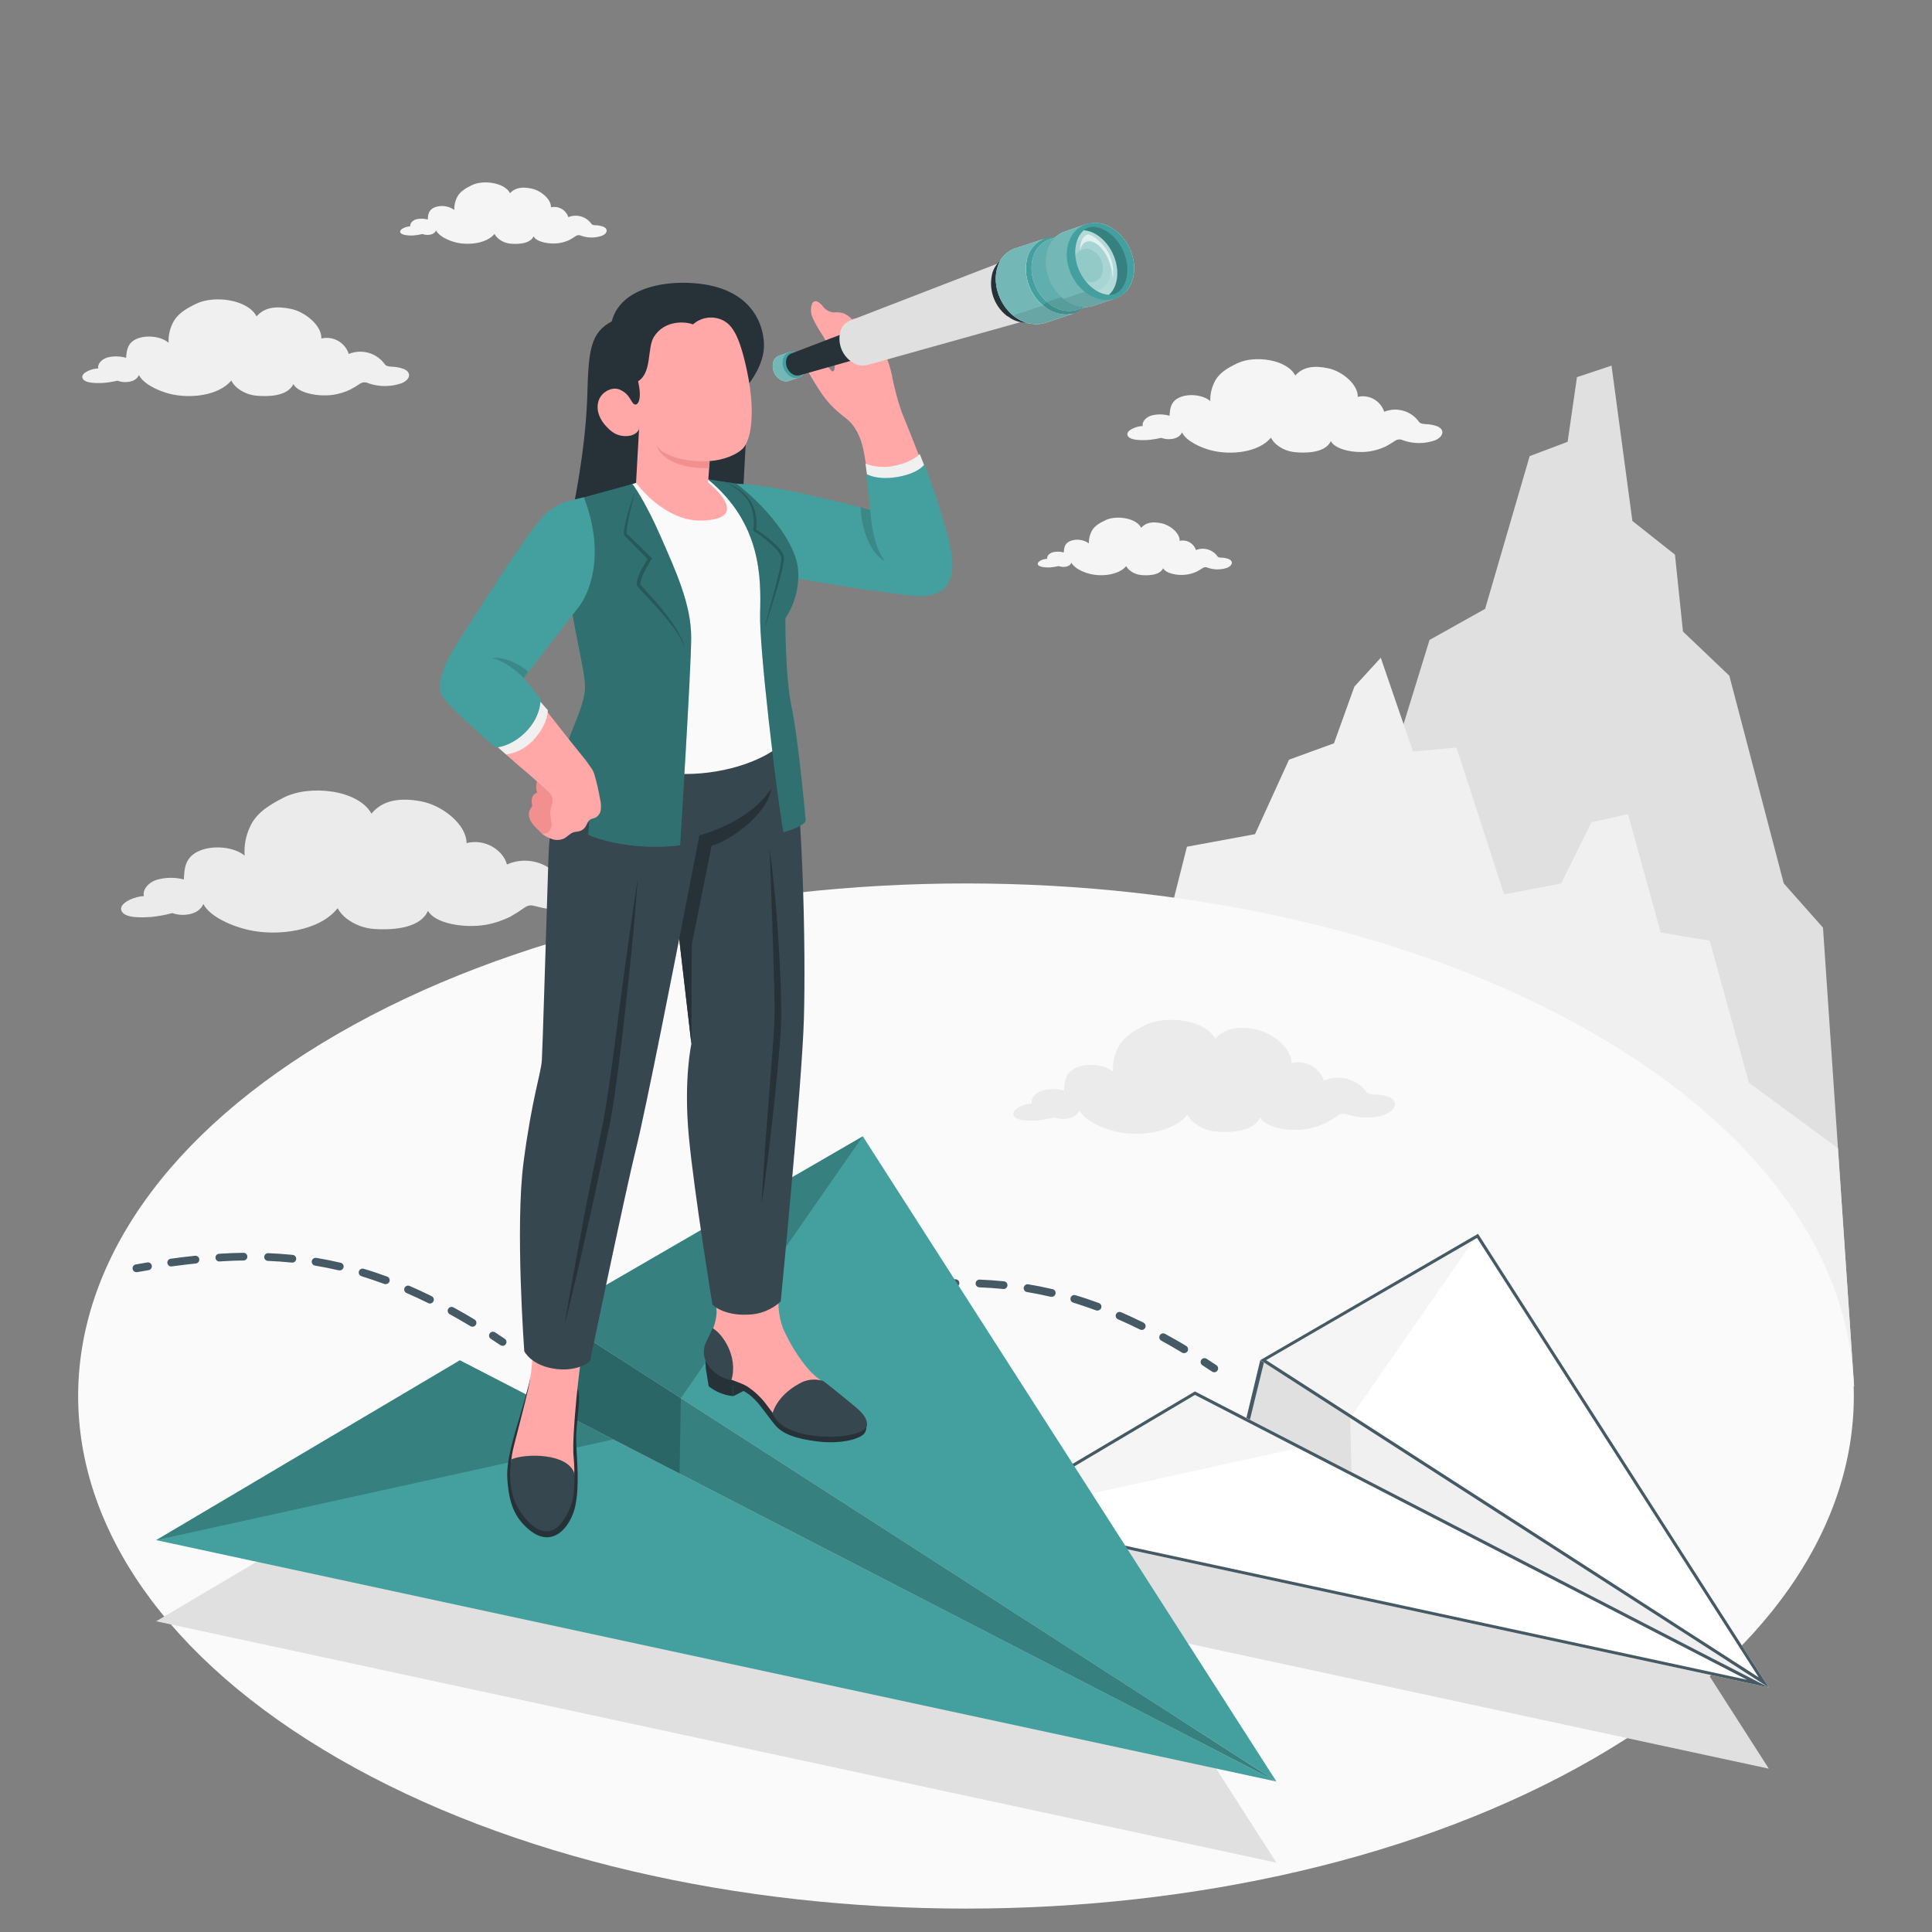
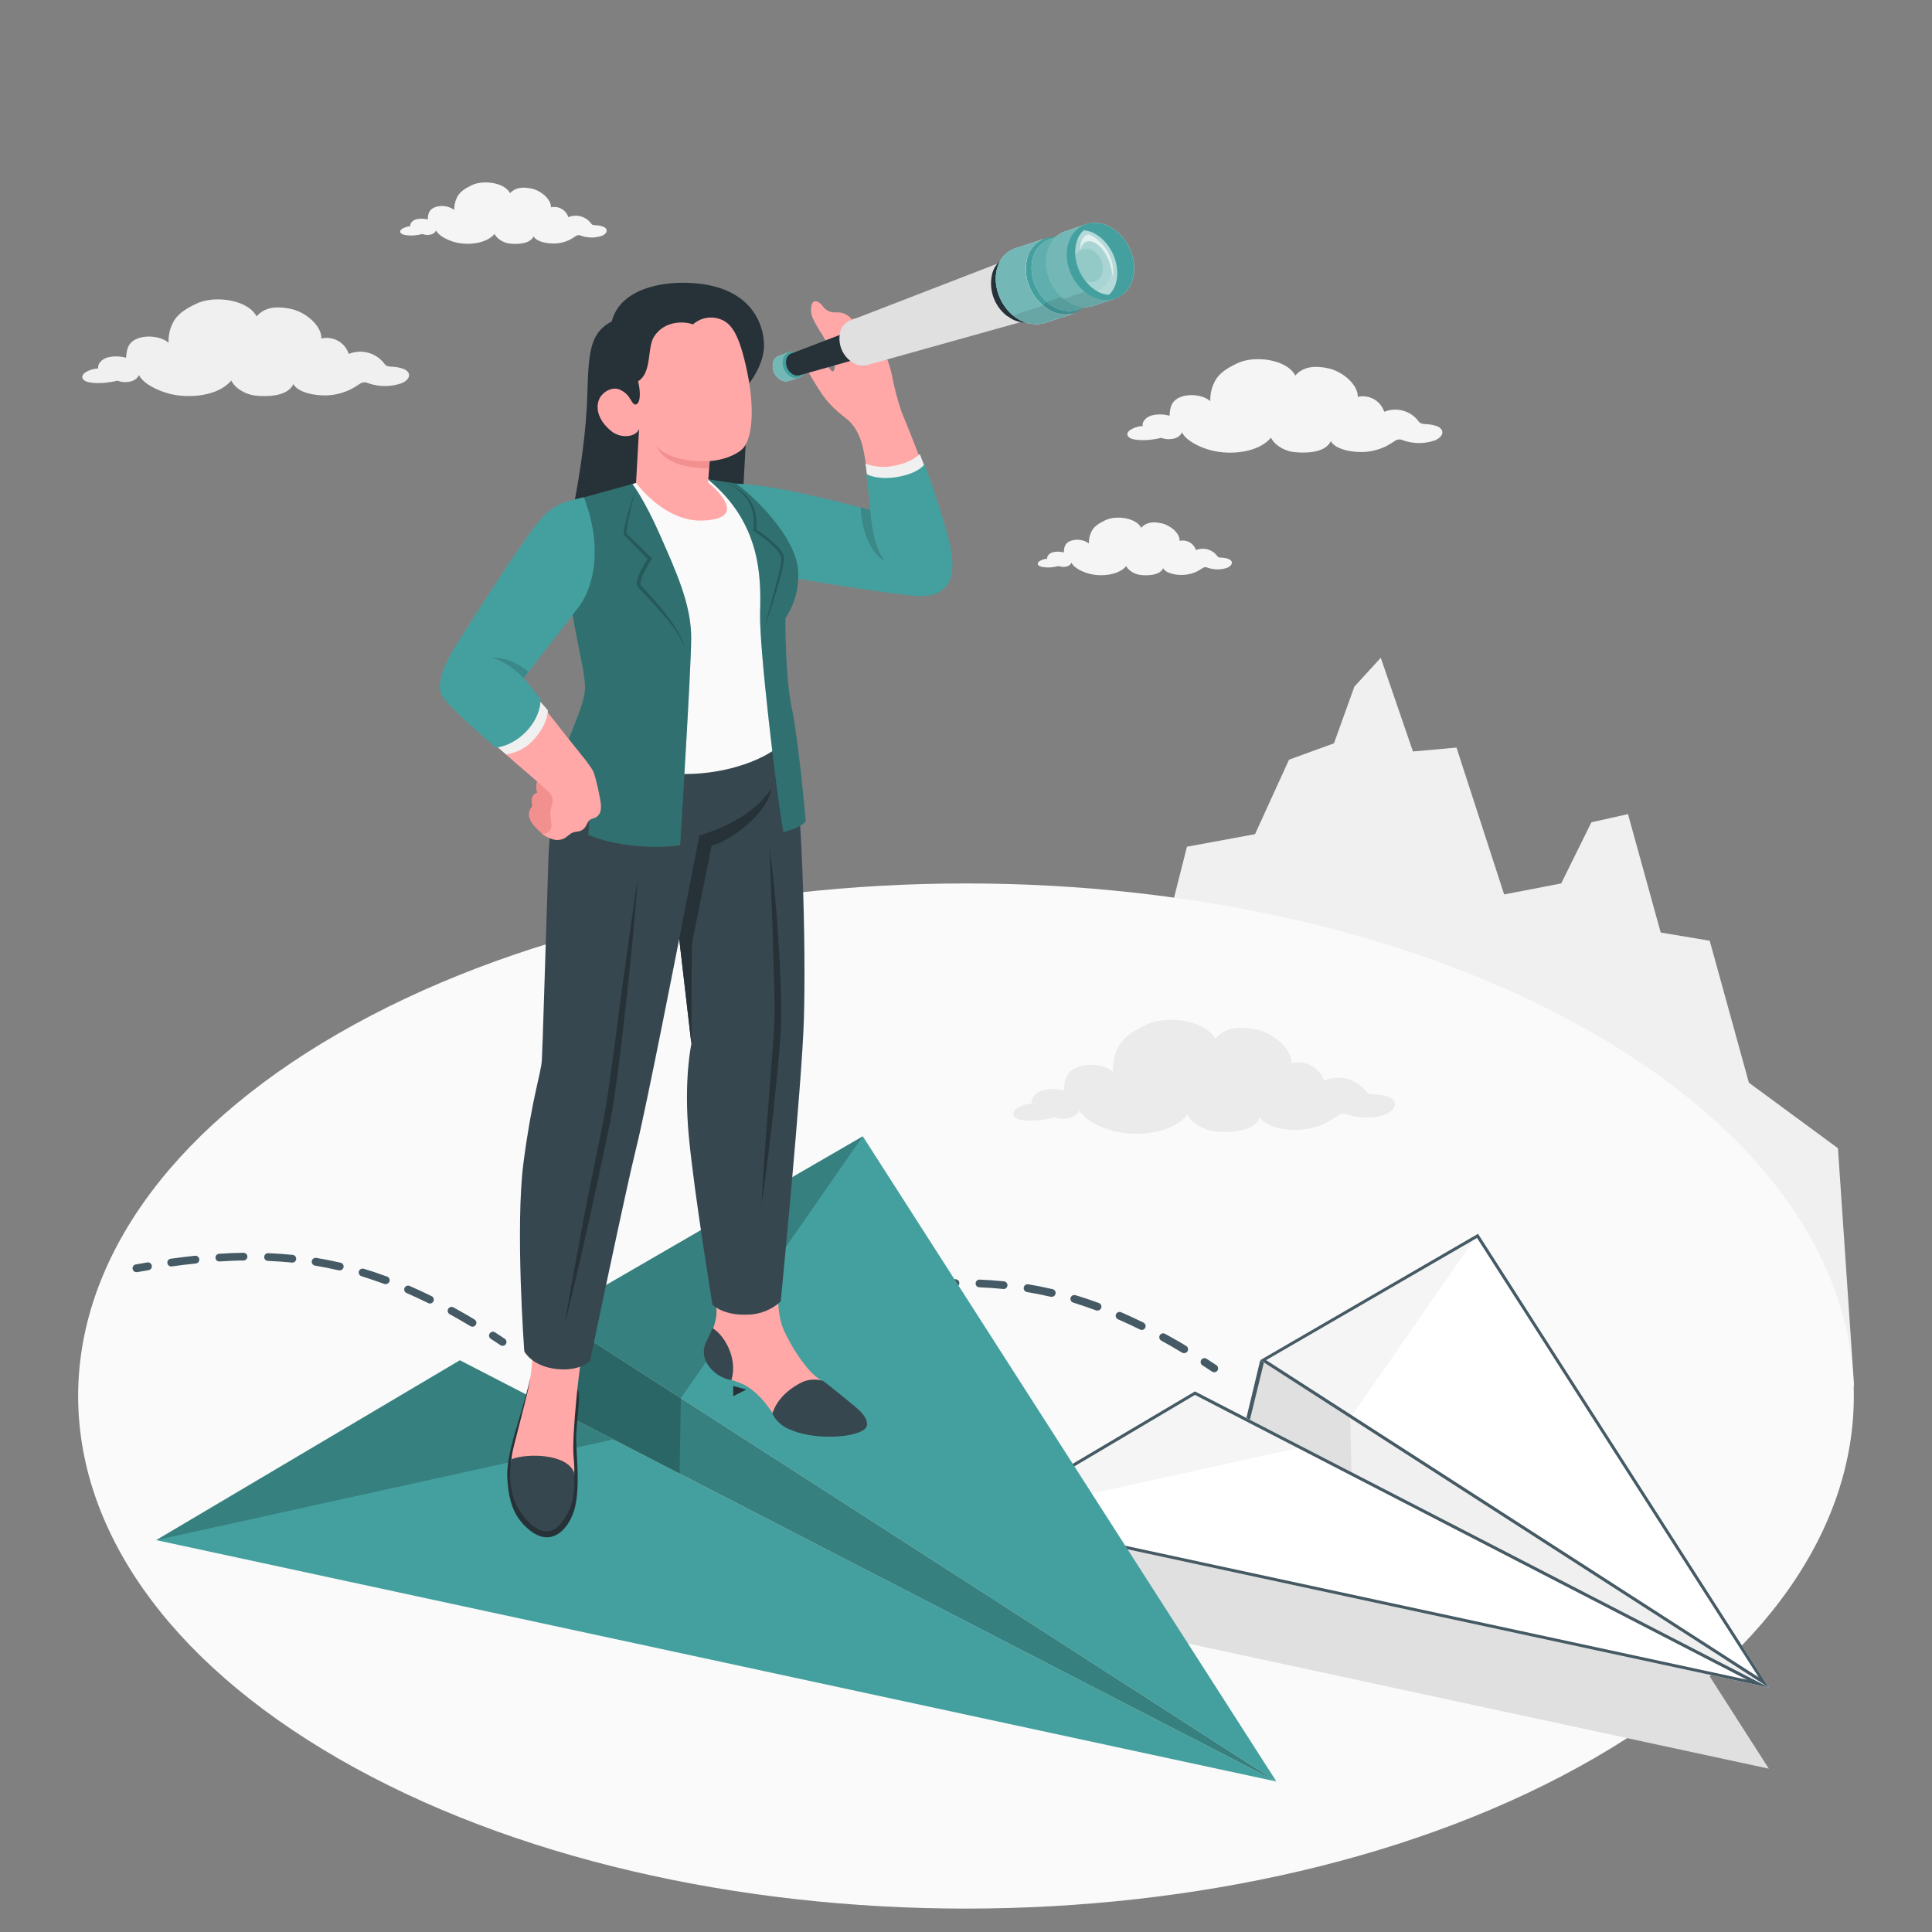
<svg xmlns="http://www.w3.org/2000/svg" id="Layer_1" viewBox="0 0 500 500">
  <rect x="0" y="0" width="500" height="500" fill="#808080" stroke="none" />
  <defs>
    <style>      .st0 {        fill: #37474f;      }      .st1 {        fill: #263238;      }      .st2, .st3, .st4, .st5 {        fill: #fff;      }      .st6 {        fill: #f0f0f0;      }      .st3 {        opacity: .6;      }      .st3, .st7, .st4, .st8, .st5, .st9, .st10, .st11, .st12 {        isolation: isolate;      }      .st7, .st8 {        opacity: .1;      }      .st7, .st12, .st13 {        fill: #44a09f;      }      .st4, .st9 {        opacity: .15;      }      .st14 {        fill: #ffa8a7;      }      .st15 {        fill: #f28f8f;      }      .st16 {        fill: #e0e0e0;      }      .st5 {        opacity: .25;      }      .st10 {        opacity: .3;      }      .st11, .st12 {        opacity: .2;      }      .st17 {        fill: #455a64;      }      .st18 {        fill: #ebebeb;      }      .st19 {        fill: #f5f5f5;      }      .st20 {        fill: #fafafa;      }    </style>
  </defs>
  <g id="freepik--Mountains--inject-2">
    <g id="freepik--mountains--inject-2">
-       <polygon class="st16" points="479.84 358.77 471.79 240.07 461.64 228.63 447.55 174.87 435.55 163.44 433.48 143.54 422.46 134.82 417.06 94.62 408.12 97.6 405.7 114.34 395.88 118.04 384.35 157.57 369.96 165.62 358.09 204.09 342.49 214.59 295.56 360.3 479.84 358.77" />
      <polygon class="st6" points="475.66 297.16 452.61 280.2 442.47 243.46 429.79 241.34 421.32 210.69 411.85 212.81 404.04 228.63 389.27 231.48 376.94 193.47 365.67 194.48 357.34 170.23 350.51 177.7 345.23 192.37 333.6 196.6 324.8 215.88 307.18 219.13 271.5 360.3 479.84 358.77 475.66 297.16" />
    </g>
  </g>
  <g id="freepik--Floor--inject-2">
    <path id="freepik--floor--inject-2" class="st20" d="M87.53,455.09c-89.74-51.8-89.74-135.8,0-187.6,89.74-51.8,235.21-51.81,324.94,0s89.74,135.8,0,187.6-235.21,51.81-324.94,0Z" />
  </g>
  <g id="freepik--Shadows--inject-2">
-     <polyline class="st16" points="330.34 482.06 223.29 315.07 143.1 361.53 119.01 373.04 40.42 419.58 330.34 482.06" />
    <polyline class="st16" points="457.77 457.73 382.53 340.34 326.16 373 309.23 381.09 253.98 413.81 457.77 457.73" />
  </g>
  <g id="freepik--Clouds--inject-2">
    <path id="freepik--Cloud--inject-2" class="st6" d="M104.55,95.51c-1.05-.391-2.16-.597-3.28-.61-1.06-.08-1.4-.3-1.6-.52-2.097-3.018-6.009-4.173-9.41-2.78-.959-2.978-4.045-4.719-7.09-4,.12-3.31-4.1-6.86-7.89-7.66s-6.81-.45-8.88,1.94c-2.23-4.34-10.93-5.56-15.64-3.27-2.71,1.32-5,2.68-6.13,5.16-.741,1.537-1.084,3.236-1,4.94-1.84-1.62-5.52-2.06-8-1.11-2.64,1-2.84,3-3,5-1.571-.45-3.233-.481-4.82-.09-1.66.5-2.62,1.8-2.4,2.86-1.31-.07-4.45,1-4.09,2.39.4,1.56,4,1.4,5.33,1.35,1.263-.101,2.517-.299,3.75-.59.623.238,1.283.363,1.95.37,2.28,0,3.25-1,3.61-1.84,1.12,2.34,5.08,4.13,7.89,4.85,5.28,1.35,12.75.53,16-3.42.382.743.917,1.398,1.57,1.92,1.397,1.129,3.093,1.824,4.88,2,2.17.2,8,.48,9.63-3,1.16,2.29,6.34,3.34,10.28,2.78,1.527-.231,3.012-.683,4.41-1.34.872-.458,1.717-.965,2.53-1.52.639-.441,1.469-.494,2.16-.14,2.784.976,5.816.976,8.6,0,2.24-.9,2.7-2.74.64-3.67Z" />
    <path id="freepik--cloud--inject-2" class="st19" d="M372,110.34c-1.012-.372-2.081-.569-3.16-.58-1-.08-1.35-.29-1.55-.51-2.019-2.906-5.785-4.02-9.06-2.68-.929-2.869-3.903-4.548-6.84-3.86.11-3.19-4-6.61-7.61-7.39s-6.56-.43-8.56,1.87c-2.14-4.18-10.54-5.36-15.08-3.14-2.61,1.27-4.83,2.57-5.91,5-.725,1.479-1.069,3.115-1,4.76-1.77-1.56-5.32-2-7.68-1.07-2.55,1-2.75,2.91-2.87,4.86-1.512-.438-3.114-.466-4.64-.08-1.61.47-2.53,1.73-2.31,2.75-1.27-.07-4.3,1-3.95,2.3.39,1.51,3.84,1.35,5.14,1.31,1.216-.1,2.423-.29,3.61-.57.602.225,1.238.343,1.88.35,2.2,0,3.13-.95,3.49-1.77,1.07,2.26,4.89,4,7.6,4.67,5.09,1.31,12.29.51,15.42-3.29.372.716.89,1.346,1.52,1.85,1.348,1.085,2.987,1.746,4.71,1.9,2.09.2,7.69.47,9.27-2.86,1.12,2.21,6.12,3.22,9.91,2.68,1.474-.219,2.909-.65,4.26-1.28.838-.447,1.653-.938,2.44-1.47.612-.433,1.415-.487,2.08-.14,2.685.95,5.615.95,8.3,0,2.15-.95,2.59-2.71.59-3.61Z" />
-     <path id="freepik--cloud--inject-21" data-name="freepik--cloud--inject-2" class="st18" d="M152.12,228.8c-1.546-.52-3.169-.771-4.8-.74-1.54-.08-2-.37-2.35-.7-3.167-4.294-8.895-5.808-13.77-3.64-1-3.67-5.57-6.75-10.46-5.53,0-4.81-6.25-9.79-11.79-10.81-5.31-1-9.9-.37-12.82,3.19-3.4-6.21-16.1-7.62-22.85-4.09-3.88,2-7.16,4.09-8.69,7.74-1.016,2.261-1.456,4.738-1.28,7.21-2.73-2.27-8.09-2.75-11.61-1.28-3.8,1.6-4,4.5-4.11,7.45-2.299-.593-4.715-.565-7,.08-2.4.78-3.74,2.72-3.36,4.25-1.92-.06-6.44,1.62-5.85,3.63.65,2.25,5.85,1.87,7.79,1.75,1.83-.194,3.642-.528,5.42-1,.916.317,1.881.473,2.85.46,3.32-.12,4.68-1.58,5.18-2.83,1.71,3.36,7.55,5.8,11.65,6.72,7.72,1.75,18.54.24,23.1-5.62.585,1.061,1.389,1.985,2.36,2.71,2.079,1.577,4.576,2.509,7.18,2.68,3.15.2,11.62.36,13.85-4.71,1.79,3.28,9.35,4.58,15,3.61,2.206-.403,4.344-1.117,6.35-2.12,1.248-.704,2.456-1.475,3.62-2.31,1.11-.71,1.62-.72,3.13-.31,4,1.07,8.53,1.43,12.49-.37,3.21-1.45,3.8-4.15.77-5.42Z" />
    <path id="freepik--cloud--inject-22" data-name="freepik--cloud--inject-2" class="st18" d="M359.42,283.88c-1.234-.428-2.533-.641-3.84-.63-1.25-.07-1.65-.31-1.89-.58-2.525-3.466-7.119-4.713-11.05-3-1.181-3.462-4.828-5.432-8.37-4.52.06-3.87-5-7.92-9.4-8.78-4.27-.82-8-.37-10.34,2.48-2.69-5-12.89-6.25-18.34-3.46-3.14,1.6-5.79,3.23-7.05,6.16-.835,1.81-1.207,3.8-1.08,5.79-2.18-1.85-6.49-2.28-9.33-1.11-3.07,1.25-3.26,3.59-3.36,6-1.843-.502-3.787-.502-5.63,0-1.94.61-3,2.16-2.74,3.39-1.54-.06-5.18,1.26-4.73,2.88.51,1.81,4.7,1.55,6.26,1.46,1.474-.145,2.935-.403,4.37-.77.733.256,1.504.387,2.28.39,2.67-.08,3.78-1.24,4.19-2.24,1.35,2.71,6,4.71,9.32,5.49,6.2,1.46,14.91.32,18.61-4.36.467.859,1.111,1.609,1.89,2.2,1.659,1.282,3.659,2.048,5.75,2.2,2.54.19,9.34.38,11.18-3.68,1.41,2.65,7.48,3.75,12.07,3,1.778-.303,3.503-.862,5.12-1.66,1.01-.554,1.989-1.165,2.93-1.83.736-.531,1.703-.615,2.52-.22,3.18.89,6.85,1.21,10.05-.21,2.55-1.18,3.05-3.34.61-4.39Z" />
    <path id="freepik--cloud--inject-23" data-name="freepik--cloud--inject-2" class="st19" d="M156.16,58.68c-.666-.247-1.37-.379-2.08-.39-.67,0-.88-.18-1-.33-1.341-1.919-3.835-2.651-6-1.76-.605-1.888-2.56-2.995-4.49-2.54.08-2.09-2.6-4.34-5-4.85s-4.28-.28-5.59,1.19c-1.4-2.75-6.92-3.52-9.9-2.07-1.72.84-3.17,1.7-3.88,3.27-.469.971-.693,2.042-.65,3.12-1.457-1.025-3.318-1.285-5-.7-1.67.65-1.8,1.91-1.88,3.2-.978-.281-2.012-.302-3-.06-1,.32-1.66,1.14-1.52,1.81-.83,0-2.82.63-2.59,1.51s2.52.89,3.37.86c.801-.064,1.597-.188,2.38-.37.393.148.81.226,1.23.23,1.45,0,2.06-.63,2.29-1.17.71,1.49,3.22,2.62,5,3.08,3.34.85,8.07.33,10.13-2.17.245.471.586.887,1,1.22.861.713,1.91,1.161,3.02,1.29,1.37.13,5.06.3,6.1-1.88.73,1.45,4,2.11,6.51,1.76.965-.147,1.904-.43,2.79-.84.554-.304,1.092-.638,1.61-1,.405-.279.931-.314,1.37-.09,1.762.63,3.688.63,5.45,0,1.35-.56,1.64-1.73.33-2.32Z" />
    <path id="freepik--cloud--inject-24" data-name="freepik--cloud--inject-2" class="st19" d="M318,144.68c-.624-.232-1.284-.354-1.95-.36-.63,0-.83-.18-.95-.31-1.245-1.794-3.57-2.481-5.59-1.65-.57-1.768-2.401-2.803-4.21-2.38.07-2-2.44-4.07-4.69-4.55s-4-.27-5.27,1.15c-1.32-2.58-6.49-3.3-9.29-1.94-1.61.78-3,1.59-3.64,3.06-.44.912-.649,1.918-.61,2.93-1.374-.98-3.142-1.223-4.73-.65-1.57.6-1.69,1.79-1.77,3-.928-.273-1.913-.29-2.85-.05-1,.29-1.56,1.07-1.43,1.7-.78-.05-2.65.59-2.43,1.41s2.37.84,3.16.81c.751-.062,1.496-.179,2.23-.35.371.139.764.213,1.16.22,1.36,0,1.93-.59,2.15-1.1.66,1.4,3,2.46,4.68,2.88,3.13.81,7.57.32,9.5-2,.223.446.544.836.94,1.14.831.667,1.839,1.078,2.9,1.18,1.28.12,4.74.28,5.71-1.76.69,1.36,3.77,2,6.11,1.64.908-.132,1.791-.398,2.62-.79.518-.27,1.019-.57,1.5-.9.381-.263.876-.298,1.29-.09,1.65.585,3.45.585,5.1,0,1.36-.59,1.59-1.69.36-2.24Z" />
  </g>
  <g id="freepik--paper-plane-2--inject-2">
    <g id="freepik--paper-plane--inject-2">
      <g id="freepik--lines--inject-2">
        <path class="st17" d="M314.23,355.14c-.196-.002-.387-.061-.55-.17l-2.5-1.64c-.464-.301-.596-.921-.295-1.385.301-.464.921-.596,1.385-.295h0l2.52,1.65c.464.3.597.918.298,1.383-.188.291-.512.464-.858.457h0Z" />
        <path class="st17" d="M306.42,350.19c-.179-.003-.355-.051-.51-.14-1.81-1.09-3.62-2.13-5.38-3.1-.483-.276-.651-.892-.375-1.375s.892-.651,1.375-.375c1.79,1,3.62,2,5.45,3.13.475.282.632.895.35,1.37-.182.307-.513.493-.87.49h-.04ZM295.48,344.19c-.153-.002-.304-.04-.44-.11-1.88-.93-3.77-1.8-5.62-2.61-.523-.176-.805-.744-.628-1.267.176-.523.744-.805,1.267-.628.052.018.103.039.151.065,1.88.81,3.8,1.71,5.71,2.65.497.241.705.839.464,1.336-.168.346-.519.566-.904.564h0ZM284.02,339.19c-.116,0-.231-.02-.34-.06-1.95-.72-3.93-1.38-5.86-2-.54-.114-.886-.644-.772-1.185.114-.54.644-.886,1.185-.772.054.011.106.027.157.047,2,.59,4,1.27,6,2,.519.188.787.762.599,1.281-.145.399-.525.663-.949.659l-.02.03ZM272.07,335.59h-.23c-2-.47-4-.87-6.06-1.21-.552-.091-.926-.613-.835-1.165.091-.552.613-.926,1.165-.835h0c2.07.34,4.15.75,6.19,1.23.552.064.949.563.885,1.115-.064.552-.563.948-1.115.885v-.02ZM228.63,334.59c-.552.036-1.029-.383-1.065-.935s.383-1.029.935-1.065c2.12-.3,4.22-.55,6.23-.76.552-.058,1.047.343,1.105.895.058.552-.343,1.047-.895,1.105-2,.2-4.06.46-6.17.75l-.14.01ZM259.76,333.59h-.1c-2-.2-4.1-.35-6.17-.43-.552,0-1-.448-1-1s.448-1,1-1c2.11.08,4.23.23,6.29.44.552.028.978.498.95,1.05-.028.552-.498.978-1.05.95l.08-.01ZM241.05,333.32c-.552.017-1.013-.418-1.03-.97s.418-1.013.97-1.03c2.13-.14,4.24-.22,6.29-.25.552,0,1,.448,1,1s-.448,1-1,1c-2,0-4.1.11-6.19.24l-.04.01Z" />
        <path class="st17" d="M219.48,336.07c-.552.05-1.04-.358-1.09-.91s.358-1.04.91-1.09l3-.52c.552-.091,1.074.283,1.165.835.091.552-.283,1.074-.835,1.165l-2.95.51-.2.01Z" />
      </g>
      <g id="freepik--paper-plane--inject-21" data-name="freepik--paper-plane--inject-2">
        <polygon class="st6" points="457.77 436.73 326.16 352 322.57 366.98 457.77 436.73" />
        <polygon class="st16" points="349.43 366.98 349.77 381.29 322.57 366.98 326.16 352 349.43 366.98" />
        <polygon class="st17" points="326.16 352 322.57 366.98 323.47 367.44 327.25 352 326.16 352" />
        <polygon class="st2" points="253.98 392.81 457.77 436.73 309.23 360.09 253.98 392.81" />
        <polygon class="st19" points="253.98 392.81 337.14 374.49 309.23 360.09 253.98 392.81" />
        <path class="st17" d="M309.25,361l142.89,73.72-196-42.25,53.11-31.47M309.25,360.1l-55.25,32.71,203.79,43.92-148.56-76.64.02.01Z" />
        <polygon class="st2" points="457.77 436.73 326.16 352 382.53 319.34 457.77 436.73" />
        <polygon class="st19" points="349.43 366.98 382.53 319.34 326.16 352 349.43 366.98" />
        <path class="st17" d="M382.27,320.4l72.89,113.71-127.49-82.11,54.6-31.64M382.53,319.3l-56.37,32.7,131.61,84.73-75.24-117.39v-.04Z" />
      </g>
    </g>
  </g>
  <g id="freepik--paper-plane-1--inject-2">
    <g id="freepik--paper-plane--inject-22" data-name="freepik--paper-plane--inject-2">
      <g id="freepik--lines--inject-21" data-name="freepik--lines--inject-2">
        <path class="st17" d="M130.07,348.3c-.196-.002-.387-.061-.55-.17l-2.5-1.64c-.464-.301-.596-.921-.295-1.385.301-.464.921-.596,1.385-.295h0c.83.54,1.67,1.09,2.52,1.66.456.305.581.921.28,1.38-.186.282-.502.452-.84.45Z" />
        <path class="st17" d="M122.27,343.35c-.182-.002-.361-.05-.52-.14-1.81-1.09-3.62-2.13-5.38-3.1-.483-.276-.651-.892-.375-1.375s.892-.651,1.375-.375c1.78,1,3.61,2,5.44,3.13.471.285.623.898.34,1.37-.184.31-.52.497-.88.49ZM111.27,337.35c-.153-.002-.304-.04-.44-.11-1.88-.93-3.77-1.8-5.62-2.61-.504-.22-.736-.805-.52-1.31.219-.507.807-.741,1.314-.523.002,0,.004.002.006.003,1.87.81,3.8,1.71,5.7,2.65.497.242.703.84.462,1.337,0,.001-.001.002-.002.003-.16.328-.486.542-.85.56h-.05ZM99.81,332.35c-.116,0-.231-.02-.34-.06-2-.72-3.92-1.38-5.86-2-.537-.127-.87-.666-.743-1.204.127-.537.666-.87,1.204-.743.04.01.08.022.119.036,2,.59,4,1.27,6,2,.519.188.787.762.599,1.281-.145.399-.525.663-.949.659l-.03.03ZM87.81,328.75h-.22c-2-.47-4-.87-6.06-1.21-.552-.088-.928-.608-.84-1.16.088-.552.608-.928,1.16-.84,2.07.34,4.15.75,6.19,1.23.552.064.949.563.885,1.115-.064.552-.563.949-1.115.885v-.02ZM44.38,327.75c-.552.039-1.031-.378-1.07-.93-.039-.552.378-1.031.93-1.07,2.13-.3,4.22-.55,6.23-.76.552-.058,1.047.343,1.105.895.058.552-.343,1.047-.895,1.105-2,.2-4.06.46-6.17.75l-.13.01ZM75.51,326.75h-.01c-2-.2-4.1-.35-6.16-.43-.552-.022-.982-.488-.96-1.04.022-.552.488-.982,1.04-.96,2.1.08,4.22.23,6.28.44.552.025.98.493.955,1.045-.025.552-.493.98-1.045.955l-.1-.01ZM56.8,326.47c-.552.019-1.016-.413-1.035-.965s.413-1.016.965-1.035c2.13-.14,4.24-.22,6.29-.25.552,0,1,.448,1,1s-.448,1-1,1c-2,0-4.1.11-6.19.24l-.03.01Z" />
        <path class="st17" d="M35.32,329.23c-.492.007-.916-.345-1-.83-.097-.541.26-1.059.8-1.16l3-.52c.552-.091,1.074.283,1.165.835.091.552-.283,1.074-.835,1.165l-2.94.51h-.19Z" />
      </g>
      <g id="freepik--paper-plane--inject-23" data-name="freepik--paper-plane--inject-2">
        <polygon class="st13" points="40.42 398.58 330.34 461.06 119.01 352.04 40.42 398.58" />
        <polygon class="st13" points="330.34 461.06 143.1 340.53 223.29 294.07 330.34 461.06" />
        <polygon class="st11" points="40.42 398.58 158.72 372.52 119.01 352.04 40.42 398.58" />
        <polygon class="st11" points="176.2 361.83 223.29 294.07 143.1 340.53 176.2 361.83" />
        <polygon class="st13" points="330.34 461.06 143.1 340.53 137.99 361.83 330.34 461.06" />
        <polygon class="st11" points="330.34 461.06 143.1 340.53 137.99 361.83 330.34 461.06" />
        <polygon class="st11" points="176.2 361.83 175.88 381.38 137.99 361.83 143.1 340.53 176.2 361.83" />
      </g>
    </g>
  </g>
  <g id="freepik--Character--inject-2">
    <g id="freepik--character--inject-2">
      <g id="freepik--Bottom--inject-2">
        <g id="freepik--bottom--inject-2">
          <polygon class="st1" points="189.75 361.34 193.16 359.6 189.75 358.7 189.75 361.34" />
-           <path class="st1" d="M223.89,367.16s-40.79-17.74-41.25-15c-.095.548-.078,1.109.05,1.65l-.11-.15.83,5.11c1.822,1.446,4.024,2.332,6.34,2.55v-2.62c1.26.499,2.469,1.118,3.61,1.85,2.62,1.69,4.34,4.68,7.15,8.15,2.05,2.53,5.64,3.66,11,4.34,5.72.72,10.73-.46,12.12-2,1.07-1.27.47-3.52.26-3.88Z" />
          <path class="st14" d="M222.75,366.23c-.39-.4-1.86-2-3.84-3.69-1.74-1.5-3.76-3.39-5.93-4.92-1.044-.704-2.027-1.493-2.94-2.36-.706-.749-1.373-1.533-2-2.35-1.959-2.565-3.635-5.335-5-8.26-.66-1.38-1.86-4.43-1.62-10.11.36-8.61,1-11.73,1-17.32l-19.27,3c.62,3.09,1.33,10,1.68,13.51.54,5.35,1.33,5.85-.67,11.23-.58,1.58-1.47,3.11-1.52,4.8-.09,2.74,2.09,5.07,4.5,6.38,2,1.08,4.3,1.52,6.24,2.67,1.986,1.314,3.721,2.973,5.12,4.9,1.39,1.73,2.52,3.79,4.45,5,2.043,1.163,4.297,1.907,6.63,2.19,2.932.475,5.912.58,8.87.31,4.08-.45,7.19-2.03,4.3-4.98Z" />
          <path class="st0" d="M220.38,363.28c-1.76-1.45-4.27-3.53-7.29-5.86-2.093-.697-4.385-.448-6.28.68-6,3.27-6.91,7.8-6.91,7.8,1.048,2.013,2.843,3.535,5,4.24,7,2.94,19.42,1.78,19.49-1.44.02-2.06-1.86-3.7-4.01-5.42ZM184.38,343.75s-.39,1.06-1.42,3.15c-1.136,1.931-1.074,4.34.16,6.21,1.402,2.15,3.632,3.624,6.16,4.07,1.86-6.18-2.43-12.18-4.87-13.43h-.03Z" />
          <path class="st1" d="M149.47,359.46c1.11,1.86-.51,8.78-.35,13.73.15,4.5.93,11.52-.28,16.76s-5.83,11-11.91,5.94c-3.77-3.13-5.25-6.85-5.64-13.32-.28-4.5,1.64-10.69,3.29-16.17,1.93-6.4,2.68-9.83,2.68-9.83l12.21,2.89Z" />
          <path class="st14" d="M137.43,326.07c-.65,10.47.43,17.85.37,24.56-.094,3.046-.475,6.076-1.14,9.05-1,4.26-2.57,10.18-3.26,12.95-1,3.86-1.67,6.29-.41,10.66.106.347.246.682.42,1,1.8,3.62,6.5,6.43,8,6,.61.831,1.653,1.224,2.66,1,.169-.023.337-.06.5-.11.179-.052.353-.119.52-.2,1.279-.672,2.221-1.846,2.6-3.24.09-.29.18-.61.26-.94,1.21-5.38.48-8.89.42-11-.08-2.44.13-5.54.42-9.47s1.47-16.25,2.95-22.12c1.1-4.1,2.47-9.25,3.91-14.73l-18.22-3.41Z" />
          <path class="st0" d="M132.37,377.66c3.79-1.58,14.67-1.6,16.3,3.73,0,5-.09,8.37-3.32,12.64-4.3,5.69-9.64-.53-11.66-4.46s-1.88-9.24-1.32-11.91Z" />
          <path class="st0" d="M155.5,178.55c-5.49,9.39-12.88,22.45-13.57,43.73-.91,28.36-1.5,48.67-1.7,52.09s-2.54,9.64-4.74,26.44.2,48.92.2,48.92c0,0,1.89,3.82,8.31,4.57,5.93.7,8.71-2.08,8.71-2.08,0,0,9.39-45,11.92-55.05s11.15-54.17,11.15-54.17l3.15,27.16s-2.06,9.25-.65,24.07,6.1,43.41,6.1,43.41c0,0,2.69,2.84,9,2.59,3.217-.011,6.312-1.232,8.67-3.42,0,0,5.53-56.43,6-73.17s0-58.55-4.61-83.48l-47.94-1.61Z" />
          <path class="st1" d="M181,216.18l-5.22,26.82,3.15,27.16.11-25.78,5.13-25.53c4.06-.86,14.51-7.93,15.4-14.73-5.64,8.81-18.57,12.06-18.57,12.06ZM150.8,316.89c-1.687,8.667-3.26,17.387-4.72,26.16,2.14-8.6,4.167-17.227,6.08-25.88,1.94-8.65,3.77-17.28,5.59-26s3.92-28.48,4.89-37.29,1.75-17.64,2.4-26.48c-1.34,8.76-2.55,17.54-3.77,26.31s-3.54,28.46-5.27,37.11-3.6,17.37-5.25,26.07h.05ZM200.35,254.07c.07,3.84.2,7.71,0,11.51s-.52,7.66-.82,11.5l-.89,11.54c-.613,7.687-1.13,15.387-1.55,23.1,1.12-7.64,2.097-15.307,2.93-23,.84-7.68,1.64-15.34,2.11-23.1.19-7.8-.26-15.49-.74-23.21s-1.23-15.4-2.21-23.06l.82,23.13c.09,3.89.23,7.74.3,11.59h.05Z" />
        </g>
      </g>
      <g id="freepik--Top--inject-2">
        <path class="st1" d="M158.32,83.17c-5.48,2.93-6,7.48-6.31,18.57-.5,20.11-6.66,43-6.66,43l46,.53,2.48-46s4.07-4.93,3.89-10.23-3.08-12.35-12.83-14.91c-8.13-2.13-23.89-1.32-26.57,9.04Z" />
        <path class="st14" d="M245.14,140.45c-2.53-11.22-8.92-26.73-11.9-34.1-.913-2.736-1.661-5.524-2.24-8.35-.539-3.101-1.612-6.085-3.17-8.82-1.227-2.363-2.906-4.462-4.94-6.18-.616-.644-1.598-.773-2.36-.31-.653-.77-1.499-1.353-2.45-1.69-.786-.162-1.591-.209-2.39-.14-1.151-.135-2.187-.762-2.84-1.72-.358-.459-.812-.834-1.33-1.1-.89-.33-1.31.27-1.5,1-.245,1.084-.143,2.217.29,3.24.741,1.557,1.6,3.055,2.57,4.48,1.31,2.37,3.26,5.37,3.15,8.13,0,.56-.23,1.72-.93,1-.862-1.046-1.816-2.014-2.85-2.89-1.039-.887-2.406-1.291-3.76-1.11-.413.049-.792.253-1.06.57-.34.47-.12.79.16,1.15.283.393.541.803.77,1.23.487.86.987,1.72,1.5,2.58,3,5,4.31,7.09,8.6,10.48.67.54,2.82,1.79,4.36,6.18s2.67,18.31,2.67,18.31c0,0-2-.45-14.94-3.57-6.65-1.694-13.425-2.854-20.26-3.47l9.2,21.9s15.23,2.78,30.26,5.15c11.48,1.82,18.44,1.52,15.39-11.95Z" />
        <path class="st6" d="M224.57,124.38l-.57-4.38c2.436.912,5.086,1.086,7.62.5,4.56-.92,6.41-3,6.41-3l1.44,3.65c-2.203,1.433-4.65,2.45-7.22,3-2.525.543-5.127.621-7.68.23Z" />
        <path class="st13" d="M190.56,125.16c6.26.31,12.27,1.41,21.19,3.48,7.95,1.85,13.48,3.34,13.48,3.34l-1-9.32s2.68,1.72,8.16.75,6.89-3.27,6.89-3.27c0,0,5.64,15.27,6.9,22.63,1.12,6.52-.57,12.23-9.47,11.44-10.93-1-39-5.93-39-5.93l-7.15-23.12Z" />
        <path class="st9" d="M225.23,132c.44,6.07,1.66,10.64,3.88,13.31-3.8-2.08-6.18-8-6.35-14l2.47.69Z" />
        <g id="freepik--Telescope--inject-2">
          <path class="st20" d="M201.65,92.05c-.728.25-1.293.834-1.52,1.57-.494,1.764.23,3.644,1.78,4.62.654.434,1.464.561,2.22.35l2.59-.89c.73-.247,1.296-.832,1.52-1.57.496-1.767-.228-3.65-1.78-4.63-.657-.436-1.473-.56-2.23-.34l-2.58.89Z" />
          <path class="st13" d="M201.65,92.05c-.728.25-1.293.834-1.52,1.57-.494,1.764.23,3.644,1.78,4.62.654.434,1.464.561,2.22.35l2.59-.89c.73-.247,1.296-.832,1.52-1.57.496-1.767-.228-3.65-1.78-4.63-.657-.436-1.473-.56-2.23-.34l-2.58.89Z" />
          <path class="st5" d="M201.65,92.05c-.728.25-1.293.834-1.52,1.57-.494,1.764.23,3.644,1.78,4.62.654.434,1.464.561,2.22.35l2.59-.89c.73-.247,1.296-.832,1.52-1.57.496-1.767-.228-3.65-1.78-4.63-.657-.436-1.473-.56-2.23-.34l-2.58.89Z" />
          <path class="st13" d="M204.47,97.37c1.087.796,2.614.56,3.41-.527.158-.216.28-.457.36-.713.496-1.767-.228-3.65-1.78-4.63-1.087-.796-2.614-.56-3.41.527-.158.216-.28.457-.36.713-.496,1.767.228,3.65,1.78,4.63Z" />
          <path class="st1" d="M204.86,91.46c-.63.211-1.118.714-1.31,1.35-.439,1.525.185,3.157,1.53,4,.56.37,1.253.48,1.9.3l21.74-6.14c.59-.19.83-1.65,1.07-2.35.439-1.525-.185-3.157-1.53-4-.65-.4-1.79-1.41-2.37-1.22-.19.06-20.89,8-21.03,8.06Z" />
          <g id="freepik--Lens--inject-2">
            <path class="st16" d="M220.2,82.89c-1.29.433-2.29,1.466-2.68,2.77-.875,3.115.403,6.435,3.14,8.16,1.149.762,2.573.985,3.9.61.4-.12,42.11-11.76,42.49-11.88,1.2-.39,1.71-3.41,2.2-4.84.873-3.112-.404-6.428-3.14-8.15-1.33-.82-3.69-2.9-4.89-2.52-.39.13-40.65,15.72-41.02,15.85Z" />
            <path class="st16" d="M262,81.67c3.63,2.21,7.63.9,8.93-2.94s-.58-8.73-4.21-10.94-7.63-.9-8.93,2.93.57,8.73,4.21,10.95Z" />
          </g>
          <path class="st1" d="M261.47,82.32c1.182.75,2.55,1.155,3.95,1.17h.33l2.06-.06h-.43c-.19,0-.4,0-.6-.07-1.109-.184-2.172-.582-3.13-1.17-.512-.319-.997-.681-1.45-1.08-3.31-2.91-4.87-7.86-3.51-11.83.325-1.001.864-1.919,1.58-2.69l.14-.15c.042-.048.089-.092.14-.13h0l.3-.26.11-.09-1.72,1.23h0c-.16.11-.31.24-.46.36-.875.788-1.53,1.791-1.9,2.91-1.164,4.131.263,8.557,3.62,11.23l.5.31h.05l.42.32Z" />
          <path class="st13" d="M271.22,80c4.52,2.75,9.51,1.12,11.13-3.66s-.72-10.88-5.25-13.64-9.5-1.1-11.1,3.68.69,10.88,5.22,13.62Z" />
          <path class="st20" d="M263.47,82.56c.785.487,1.637.854,2.53,1.09.631.119,1.269.199,1.91.24h.92l.45-.07c.254-.043.504-.104.75-.18h.23l7.43-2.44h-.4c-.161.041-.325.071-.49.09-.219.038-.439.064-.66.08-1.739.058-3.453-.42-4.91-1.37-.458-.275-.892-.586-1.3-.93-3.66-3-5.41-8.41-3.95-12.71.453-1.408,1.312-2.65,2.47-3.57l.33-.24h0l.33-.21.35-.19c.096-.058.196-.108.3-.15l.26-.11.26-.1-7.44,2.44h0l-.34.11c-2.062.785-3.646,2.479-4.29,4.59-1.39,4.1.14,9.18,3.46,12.28.16.15.32.3.51.45.409.329.84.63,1.29.9Z" />
          <path class="st18" d="M284.2,60.78c4.29,2.61,6.51,8.38,5,12.9-.395,1.217-1.106,2.308-2.06,3.16-.626.549-1.353.97-2.14,1.24h0l-6.2,2.07-.15.06c-.299.087-.603.154-.91.2-1.854.263-3.741-.156-5.31-1.18-4.28-2.61-6.51-8.38-5-12.9.537-1.718,1.73-3.156,3.32-4,.246-.129.5-.243.76-.34h0l.3-.1,6.08-2h0c2.131-.655,4.443-.329,6.31.89Z" />
          <path class="st20" d="M275.63,59.89c-2.156.739-3.827,2.469-4.49,4.65-1.63,4.78.72,10.89,5.25,13.65,1.931,1.258,4.311,1.623,6.53,1,.67-.21,4.95-1.71,5.57-1.92,2.158-.72,3.837-2.436,4.51-4.61,1.63-4.78-.72-10.89-5.25-13.65-1.938-1.279-4.339-1.645-6.57-1-.67.19-4.93,1.68-5.55,1.88Z" />
          <path class="st13" d="M263.47,82.56c.785.487,1.637.854,2.53,1.09.631.119,1.269.199,1.91.24h.92l.45-.07c.254-.043.504-.104.75-.18h.23l7.43-2.44h-.4c-.161.041-.325.071-.49.09-.219.038-.439.064-.66.08-1.739.058-3.453-.42-4.91-1.37-.458-.275-.892-.586-1.3-.93-3.66-3-5.41-8.41-3.95-12.71.453-1.408,1.312-2.65,2.47-3.57l.33-.24h0l.33-.21.35-.19c.096-.058.196-.108.3-.15l.26-.11.26-.1-7.44,2.44h0l-.34.11c-2.062.785-3.646,2.479-4.29,4.59-1.39,4.1.14,9.18,3.46,12.28.16.15.32.3.51.45.409.329.84.63,1.29.9Z" />
          <path class="st5" d="M263.47,82.56c.785.487,1.637.854,2.53,1.09.631.119,1.269.199,1.91.24h.92l.45-.07c.254-.043.504-.104.75-.18h.23l7.43-2.44h-.4c-.161.041-.325.071-.49.09-.219.038-.439.064-.66.08-1.739.058-3.453-.42-4.91-1.37-.458-.275-.892-.586-1.3-.93-3.66-3-5.41-8.41-3.95-12.71.453-1.408,1.312-2.65,2.47-3.57l.33-.24h0l.33-.21.35-.19c.096-.058.196-.108.3-.15l.26-.11.26-.1-7.44,2.44h0l-.34.11c-2.062.785-3.646,2.479-4.29,4.59-1.39,4.1.14,9.18,3.46,12.28.16.15.32.3.51.45.409.329.84.63,1.29.9Z" />
          <path class="st13" d="M284.2,60.78c4.29,2.61,6.51,8.38,5,12.9-.395,1.217-1.106,2.308-2.06,3.16-.626.549-1.353.97-2.14,1.24h0l-6.2,2.07-.15.06c-.299.087-.603.154-.91.2-1.854.263-3.741-.156-5.31-1.18-4.28-2.61-6.51-8.38-5-12.9.537-1.718,1.73-3.156,3.32-4,.246-.129.5-.243.76-.34h0l.3-.1,6.08-2h0c2.131-.655,4.443-.329,6.31.89Z" />
          <path class="st4" d="M284.2,60.78c4.29,2.61,6.51,8.38,5,12.9-.395,1.217-1.106,2.308-2.06,3.16-.626.549-1.353.97-2.14,1.24h0l-6.2,2.07-.15.06c-.299.087-.603.154-.91.2-1.854.263-3.741-.156-5.31-1.18-4.28-2.61-6.51-8.38-5-12.9.537-1.718,1.73-3.156,3.32-4,.246-.129.5-.243.76-.34h0l.3-.1,6.08-2h0c2.131-.655,4.443-.329,6.31.89Z" />
          <path class="st13" d="M275.63,59.89c-2.156.739-3.827,2.469-4.49,4.65-1.63,4.78.72,10.89,5.25,13.65,1.931,1.258,4.311,1.623,6.53,1,.67-.21,4.95-1.71,5.57-1.92,2.158-.72,3.837-2.436,4.51-4.61,1.63-4.78-.72-10.89-5.25-13.65-1.938-1.279-4.339-1.645-6.57-1-.67.19-4.93,1.68-5.55,1.88Z" />
          <path class="st5" d="M275.63,59.89c-2.156.739-3.827,2.469-4.49,4.65-1.63,4.78.72,10.89,5.25,13.65,1.931,1.258,4.311,1.623,6.53,1,.67-.21,4.95-1.71,5.57-1.92,2.158-.72,3.837-2.436,4.51-4.61,1.63-4.78-.72-10.89-5.25-13.65-1.938-1.279-4.339-1.645-6.57-1-.67.19-4.93,1.68-5.55,1.88Z" />
          <path class="st13" d="M281.84,76.31c4.53,2.76,9.52,1.13,11.14-3.65s-.72-10.89-5.25-13.65-9.51-1.13-11.14,3.65c-1.63,4.78.72,10.89,5.25,13.65Z" />
-           <path class="st11" d="M289.64,75.38c-2.11,1.85-4.85.52-5.93-.14-4.22-2.57-6.5-8.5-5-12.95.314-1.012.89-1.923,1.67-2.64,2.11-1.84,4.85-.51,5.93.15,4.21,2.56,6.49,8.49,5,12.94-.314,1.012-.89,1.923-1.67,2.64Z" />
          <path class="st13" d="M283.7,60.67c-.974-.615-2.082-.986-3.23-1.08l-.07.06c-.78.717-1.356,1.628-1.67,2.64-1.52,4.45.76,10.38,5,12.95.971.613,2.076.983,3.22,1.08l.08-.06c.776-.721,1.351-1.63,1.67-2.64,1.49-4.45-.79-10.38-5-12.95Z" />
          <path class="st3" d="M283.7,60.67c-.974-.615-2.082-.986-3.23-1.08l-.07.06c-.78.717-1.356,1.628-1.67,2.64-1.52,4.45.76,10.38,5,12.95.971.613,2.076.983,3.22,1.08l.08-.06c.776-.721,1.351-1.63,1.67-2.64,1.49-4.45-.79-10.38-5-12.95Z" />
          <path class="st7" d="M278.67,62.47c-1.39,4.43.88,10.23,5,12.77h0c1.673-.361,3.017-1.602,3.51-3.24.968-3.476-.459-7.174-3.51-9.1-1.479-1.002-3.372-1.165-5-.43Z" />
          <path class="st12" d="M278.31,66.23c.228,2.318,1.097,4.528,2.51,6.38,1.428.84,3.267.362,4.107-1.066.132-.224.234-.464.303-.714.615-2.222-.289-4.585-2.23-5.83-1.355-1.029-3.287-.765-4.316.59-.15.198-.276.413-.374.64Z" />
          <path class="st3" d="M279.62,64.89c-.42-2.43,1.11-4.26,2.08-4.21s7.3,3.86,6.3,11.39c0,0-.17-4.79-3.05-7.92-2.72-2.96-5.18-1.62-5.33.74Z" />
          <path class="st8" d="M262.19,81.65h0l7.72-2.57h0l1-.92,3.78-1.26.51.45,5.51-1.84c.364.297.748.567,1.15.81l.43.25c1.126.634,2.381,1.003,3.67,1.08.761.044,1.525-.037,2.26-.24h-.06c-1.2.41-4.63,1.61-5.22,1.8-.738.223-1.509.321-2.28.29l-.44.15c-.852.757-1.886,1.28-3,1.52h.49l-7.43,2.44h-.23c-.246.076-.496.137-.75.18l-.45.07c-.15,0-.76.06-.92,0-.641-.041-1.279-.121-1.91-.24h0c-.66-.168-1.297-.413-1.9-.73-.216-.105-.427-.222-.63-.35-.453-.266-.888-.564-1.3-.89Z" />
        </g>
        <path id="freepik--Chest--inject-2" class="st20" d="M149.44,189.09c.59-4.32,3.6-5,2.14-15.25-.73-5.1-3.29-18.29-3.29-18.29,0,0,8.77-6.76,6-26.48l9.43-3.8,5.14-1.81,14.38.6,7.38,2c2.53,2.18,7.16,5.61,10.89,10.87,5.38,7.6,6.35,16,.85,22.21-.06,1.22.16,20,1.58,24.59.56,1.82,1.33,4.29.14,6.73-5.33,8.71-36.71,17.54-54.64-1.37Z" />
        <path class="st13" d="M183.2,124.06l7.36,1.1c7.07,5.34,15.49,15,16,22.41.298,4.394-.862,8.763-3.3,12.43,0,0-.1,15.09,1.62,23.05s3.64,29.3,3.64,29.3c0,0,.15,1.33-5.76,3-1.82-10.22-6.3-47.72-6.05-56.72s.37-23.23-13.51-34.57Z" />
        <path class="st10" d="M183.2,124.06l7.36,1.1c7.07,5.34,15.49,15,16,22.41.298,4.394-.862,8.763-3.3,12.43,0,0-.1,15.09,1.62,23.05s3.64,29.3,3.64,29.3c0,0,.15,1.33-5.76,3-1.82-10.22-6.3-47.72-6.05-56.72s.37-23.23-13.51-34.57Z" />
        <path class="st11" d="M197.78,162.81c.58-2.39,1.22-4.76,1.87-7.13s1.27-4.75,1.86-7.12c.303-1.174.53-2.367.68-3.57.18-1.13-.62-2.07-1.42-3-1.714-1.719-3.608-3.247-5.65-4.56l-.19-.12v-.22c.22-1.294.22-2.616,0-3.91-.204-1.3-.663-2.547-1.35-3.67-.755-1.095-1.692-2.052-2.77-2.83-1.08-.792-2.243-1.463-3.47-2,1.29.454,2.52,1.065,3.66,1.82,1.168.735,2.186,1.685,3,2.8.767,1.155,1.301,2.45,1.57,3.81.277,1.367.304,2.773.08,4.15l-.15-.35c2.118,1.314,4.077,2.868,5.84,4.63.443.466.829.983,1.15,1.54.089.142.163.293.22.45.077.157.127.326.15.5.052.331.052.669,0,1-.165,1.234-.409,2.457-.73,3.66-.6,2.39-1.36,4.74-2.08,7.09s-1.51,4.69-2.27,7.03Z" />
        <path class="st13" d="M163.68,125.27s3.1,4,7.2,13.35,8.05,17.89,8,26.57-2.88,53.55-2.88,53.55c0,0-12.44,1.88-23.71-2.66l.92-17.38-4.27,16.56s-5.39-1.93-7.38-3.73c2.94-18.07,9.51-26.65,9.84-33.32.22-4.58-3.67-17.28-4.41-28.73-.308-6.697.152-13.407,1.37-20l15.32-4.21Z" />
        <path class="st10" d="M163.68,125.27s3.1,4,7.2,13.35,8.05,17.89,8,26.57-2.88,53.55-2.88,53.55c0,0-12.44,1.88-23.71-2.66l.92-17.38-4.27,16.56s-5.39-1.93-7.38-3.73c2.94-18.07,9.51-26.65,9.84-33.32.22-4.58-3.67-17.28-4.41-28.73-.308-6.697.152-13.407,1.37-20l15.32-4.21Z" />
        <path class="st11" d="M177.22,167.77c-.783-2.183-1.941-4.213-3.42-6-1.4-1.85-2.93-3.59-4.49-5.3-.78-.86-1.57-1.71-2.36-2.55l-1.2-1.27c-.2-.23-.4-.42-.6-.68-.061-.061-.114-.128-.16-.2-.06-.105-.11-.216-.15-.33-.044-.19-.064-.385-.06-.58.196-1.216.606-2.387,1.21-3.46.55-1,1.15-2.06,1.79-3.06l.06.58-3.56-3.59-1.77-1.81-.44-.46-.22-.23c-.116-.106-.217-.227-.3-.36-.084-.258-.115-.53-.09-.8,0-.22,0-.44.07-.66.293-1.691.698-3.362,1.21-5,.5-1.63,1-3.24,1.59-4.84-.4,1.65-.82,3.29-1.19,4.94s-.76,3.31-.94,4.95c-.057.351-.057.709,0,1.06-.06-.08,0,.05.12.11l.23.22.46.44,1.83,1.78,3.65,3.57.26.25-.2.33c-.61,1-1.18,2-1.7,3-.544.956-.933,1.992-1.15,3.07-.006.09-.006.18,0,.27.008.023.008.047,0,.07,0,0,.07.1.11.15.15.2.36.42.55.63l1.18,1.29c.78.86,1.56,1.72,2.33,2.6,1.525,1.774,2.96,3.623,4.3,5.54.663.961,1.264,1.963,1.8,3,.573,1.045.994,2.166,1.25,3.33Z" />
        <g id="freepik--Head--inject-2">
          <g id="freepik--head--inject-2">
            <g id="freepik--head--inject-21" data-name="freepik--head--inject-2">
              <path class="st14" d="M163.36,112.69c-1.967.501-4.053-.038-5.53-1.43-3.14-2.76-3.76-5.86-2.69-8.1.88-1.83,3.4-3.23,5.38-2.27s2.29,2,3.2,3.33,2.7,0,1.42-5.55c3.64-2.24,2.3-8.61,4.08-11.47,2.79-4.48,8.27-4,10.12-3.24,1.975-1.765,4.777-2.264,7.24-1.29,2.74,1.09,4.78,3.81,6.82,13.71,2.08,10.09,1.08,17.09-1,19.52-1.45,1.67-5.12,3.21-8.73,3.41l-.43,5.55s11.93,9.35-1.39,9.86c-10,.38-17.24-9.77-17.24-9.77l.79-14.11s-.1,1.25-2.04,1.85Z" />
            </g>
          </g>
          <path class="st15" d="M183.64,119.31c-5.19.38-11.55-.88-13.79-4,1.44,3.48,5.29,4.93,8.29,5.42,1.765.344,3.563.488,5.36.43l.14-1.85Z" />
        </g>
        <g id="freepik--Arm--inject-2">
          <path class="st15" d="M140.25,215.74c-1.19-1.24-2.7-2.32-3.22-4-.295-.885-.162-1.857.36-2.63.136-.136.242-.3.31-.48.03-.155.03-.315,0-.47-.171-.644-.14-1.325.09-1.95.235-.517.678-.909,1.22-1.08-.326-.973-.326-2.027,0-3,.36-1.12,1.5-2,2.28-.8.371.611.679,1.257.92,1.93.611,1.679,1.02,3.425,1.22,5.2.23,1.84.78,7.07-2.08,7.38-.3.05-.93.08-1.1-.1Z" />
          <path class="st14" d="M151,130.49c-11,2.31-12,5.8-18.4,15s-14.35,21.72-16.31,26.16c-2.42,5.5-2.92,7.61,3,13.29,3.07,2.93,7.34,6.4,11.69,10.34,3.44,3.1,7.56,6.39,10.89,9.6.906.71,1.325,1.876,1.08,3-.216.734-.392,1.478-.53,2.23.021.98.122,1.956.3,2.92.162.994-.272,1.991-1.11,2.55-.439.183-.918.249-1.39.19.828.608,1.746,1.084,2.72,1.41.985.322,2.055.265,3-.16.88-.45,1.54-1.32,2.49-1.62.51-.17,1.07-.15,1.58-.3.535-.159,1.006-.481,1.35-.92.53-.7.73-1.69,1.49-2.13.387-.162.785-.299,1.19-.41.775-.393,1.309-1.14,1.43-2,.113-.85.076-1.713-.11-2.55-.389-2.267-.903-4.51-1.54-6.72-.25-.749-.633-1.447-1.13-2.06-.53-.73-1-1.49-1.62-2.19-3.89-4.75-16.24-20.6-16.24-20.6l13.64-17.88c6.02-7.8,7.005-18.372,2.53-27.15Z" />
          <path class="st15" d="M134.87,175.48c-3.28,3.36-8.48,3.73-10.4,3.66,3.952,1.542,8.438.674,11.53-2.23l-1.13-1.43Z" />
          <path class="st6" d="M127.92,192.57l3.09,2.69c2.983-.454,5.688-2.01,7.58-4.36,3.43-4.12,3.17-7.13,3.17-7.13l-3.59-4.06-10.25,12.86Z" />
          <path class="st13" d="M151.12,128.69c-7.89,1.73-9.36,2.78-15,10.68s-15.16,23-17.64,26.85-6.17,10.62-4,14,13.86,13.26,13.86,13.26c0,0,4-.19,7.85-4.17,4-4.14,3.7-8.38,3.7-8.38l-4.35-5.45s12.17-15.68,14.37-18.58,7.09-12.69,1.21-28.21Z" />
          <path class="st9" d="M135.51,175.47c-1.58-1.78-5.43-4.67-8.26-5.16,3-.52,7.37,1.6,9.45,3.54l-1.19,1.62Z" />
        </g>
      </g>
    </g>
  </g>
</svg>